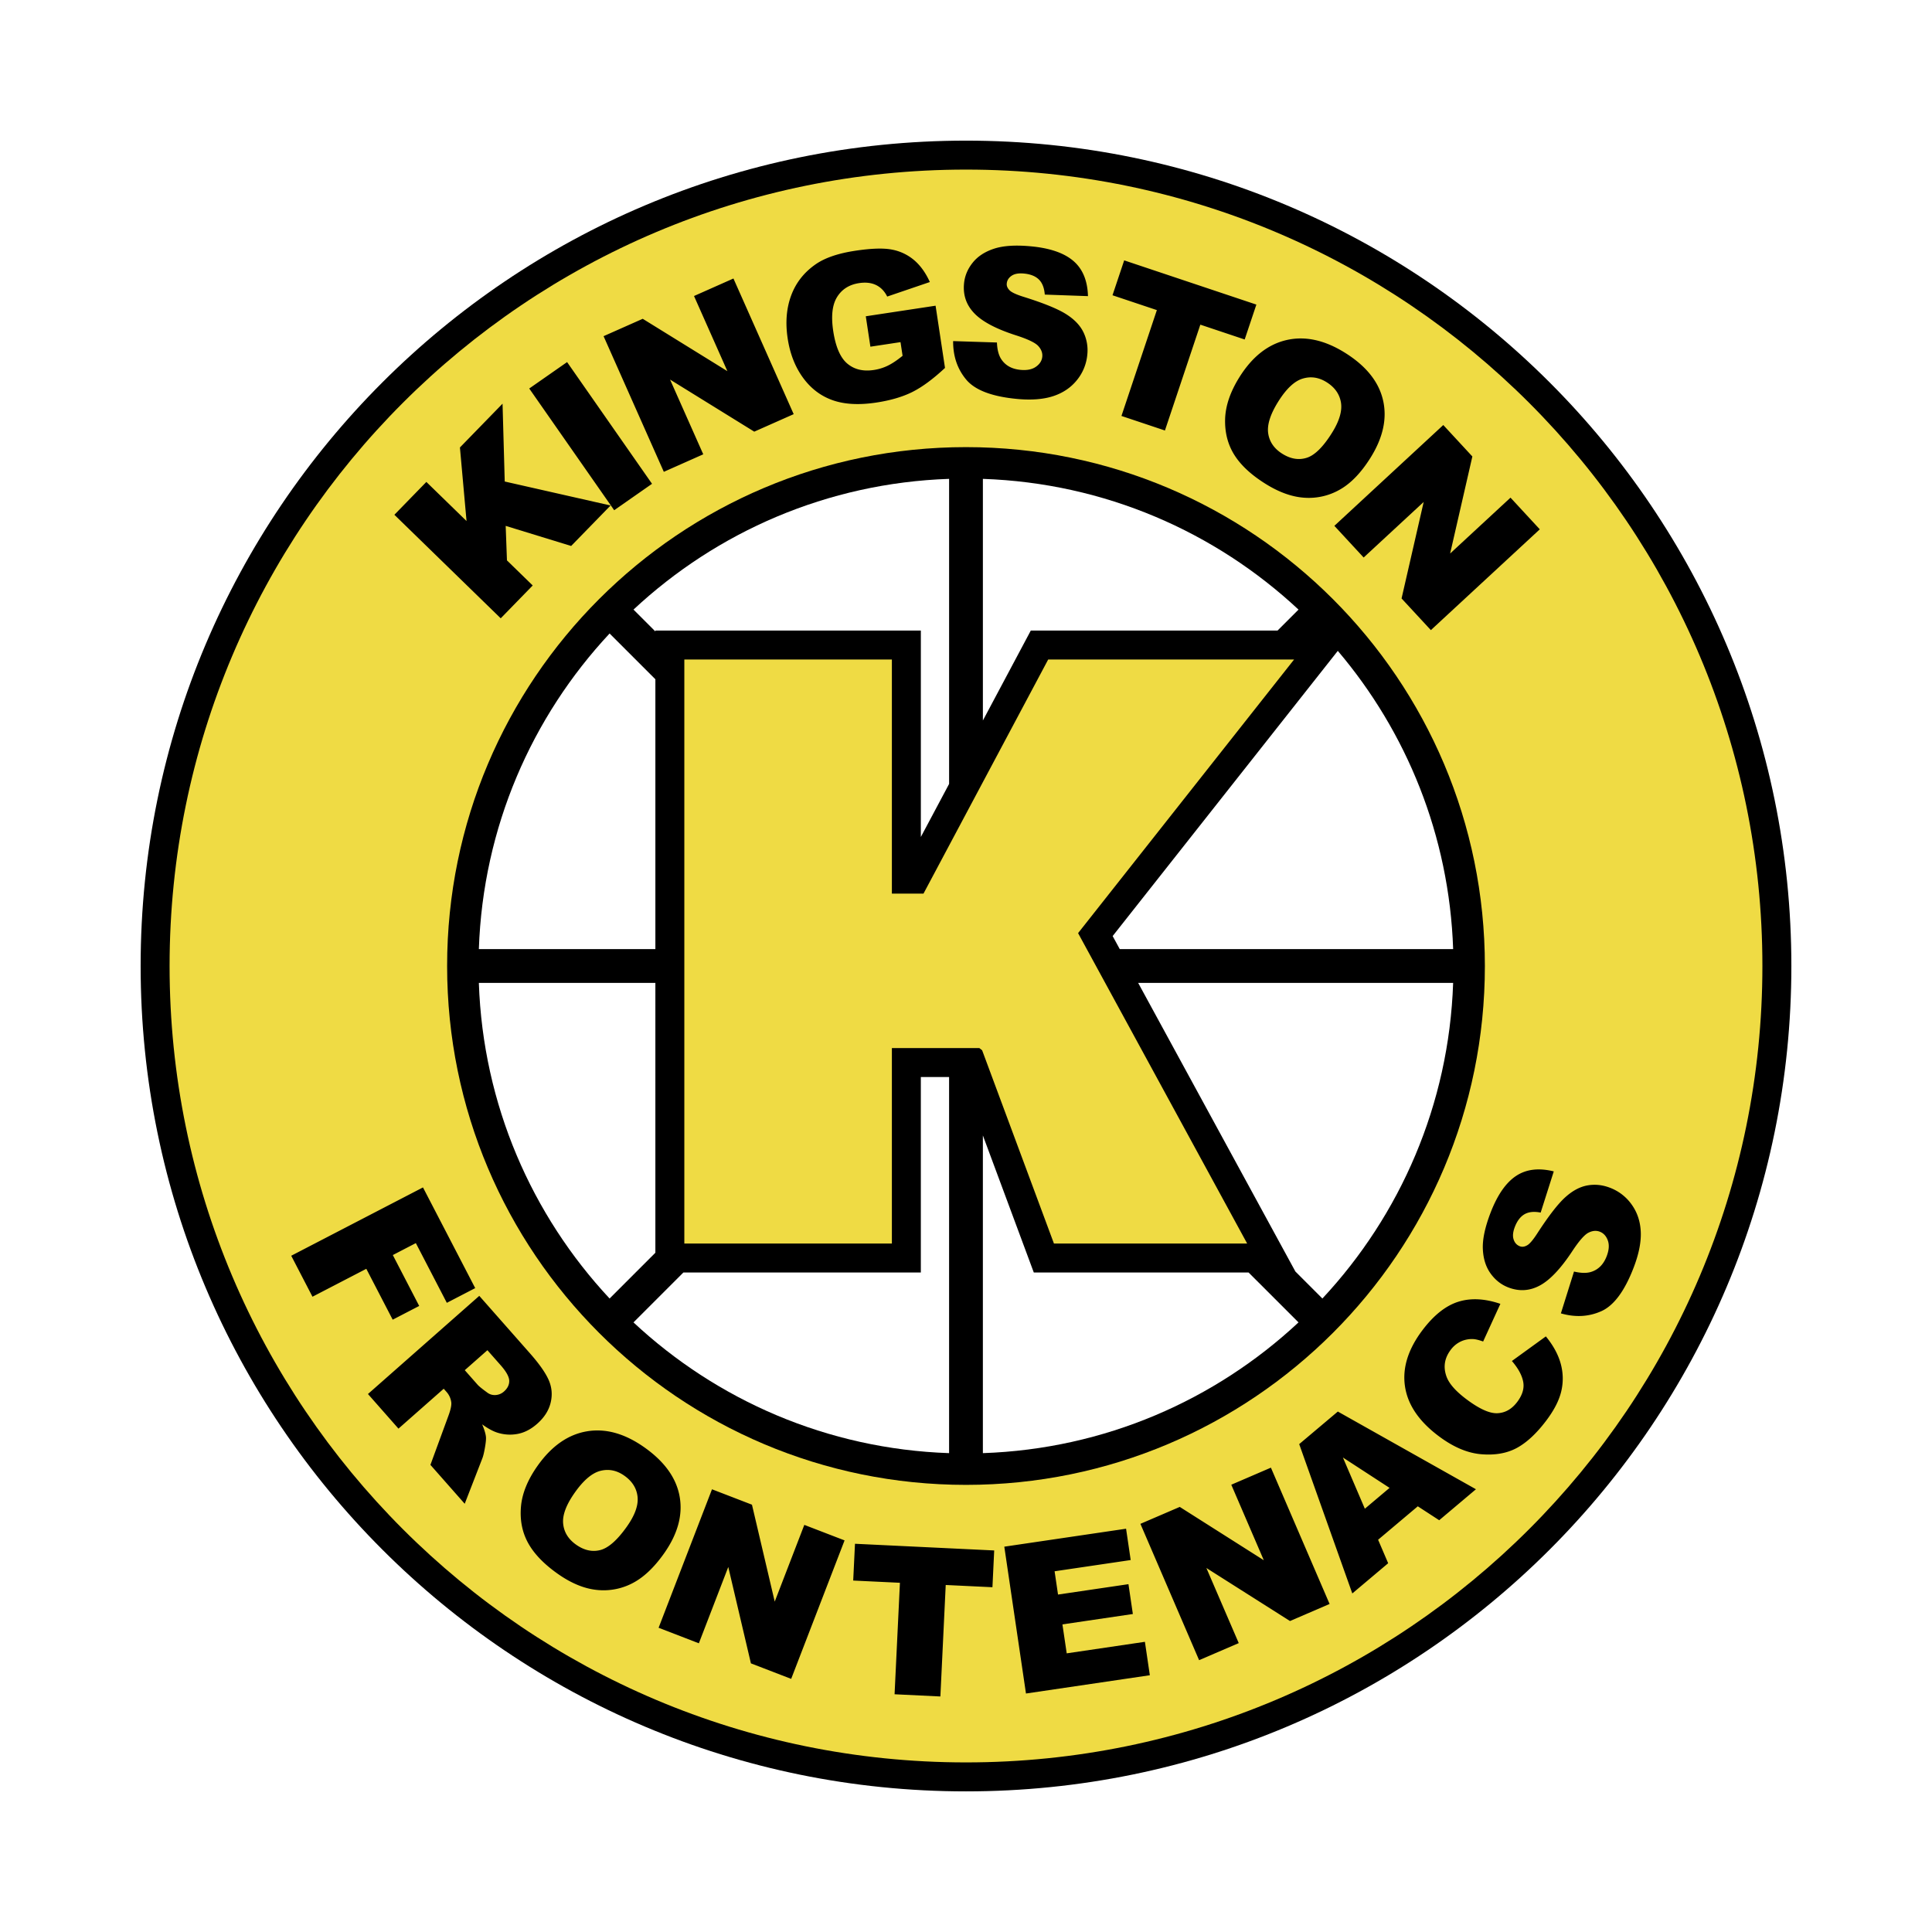
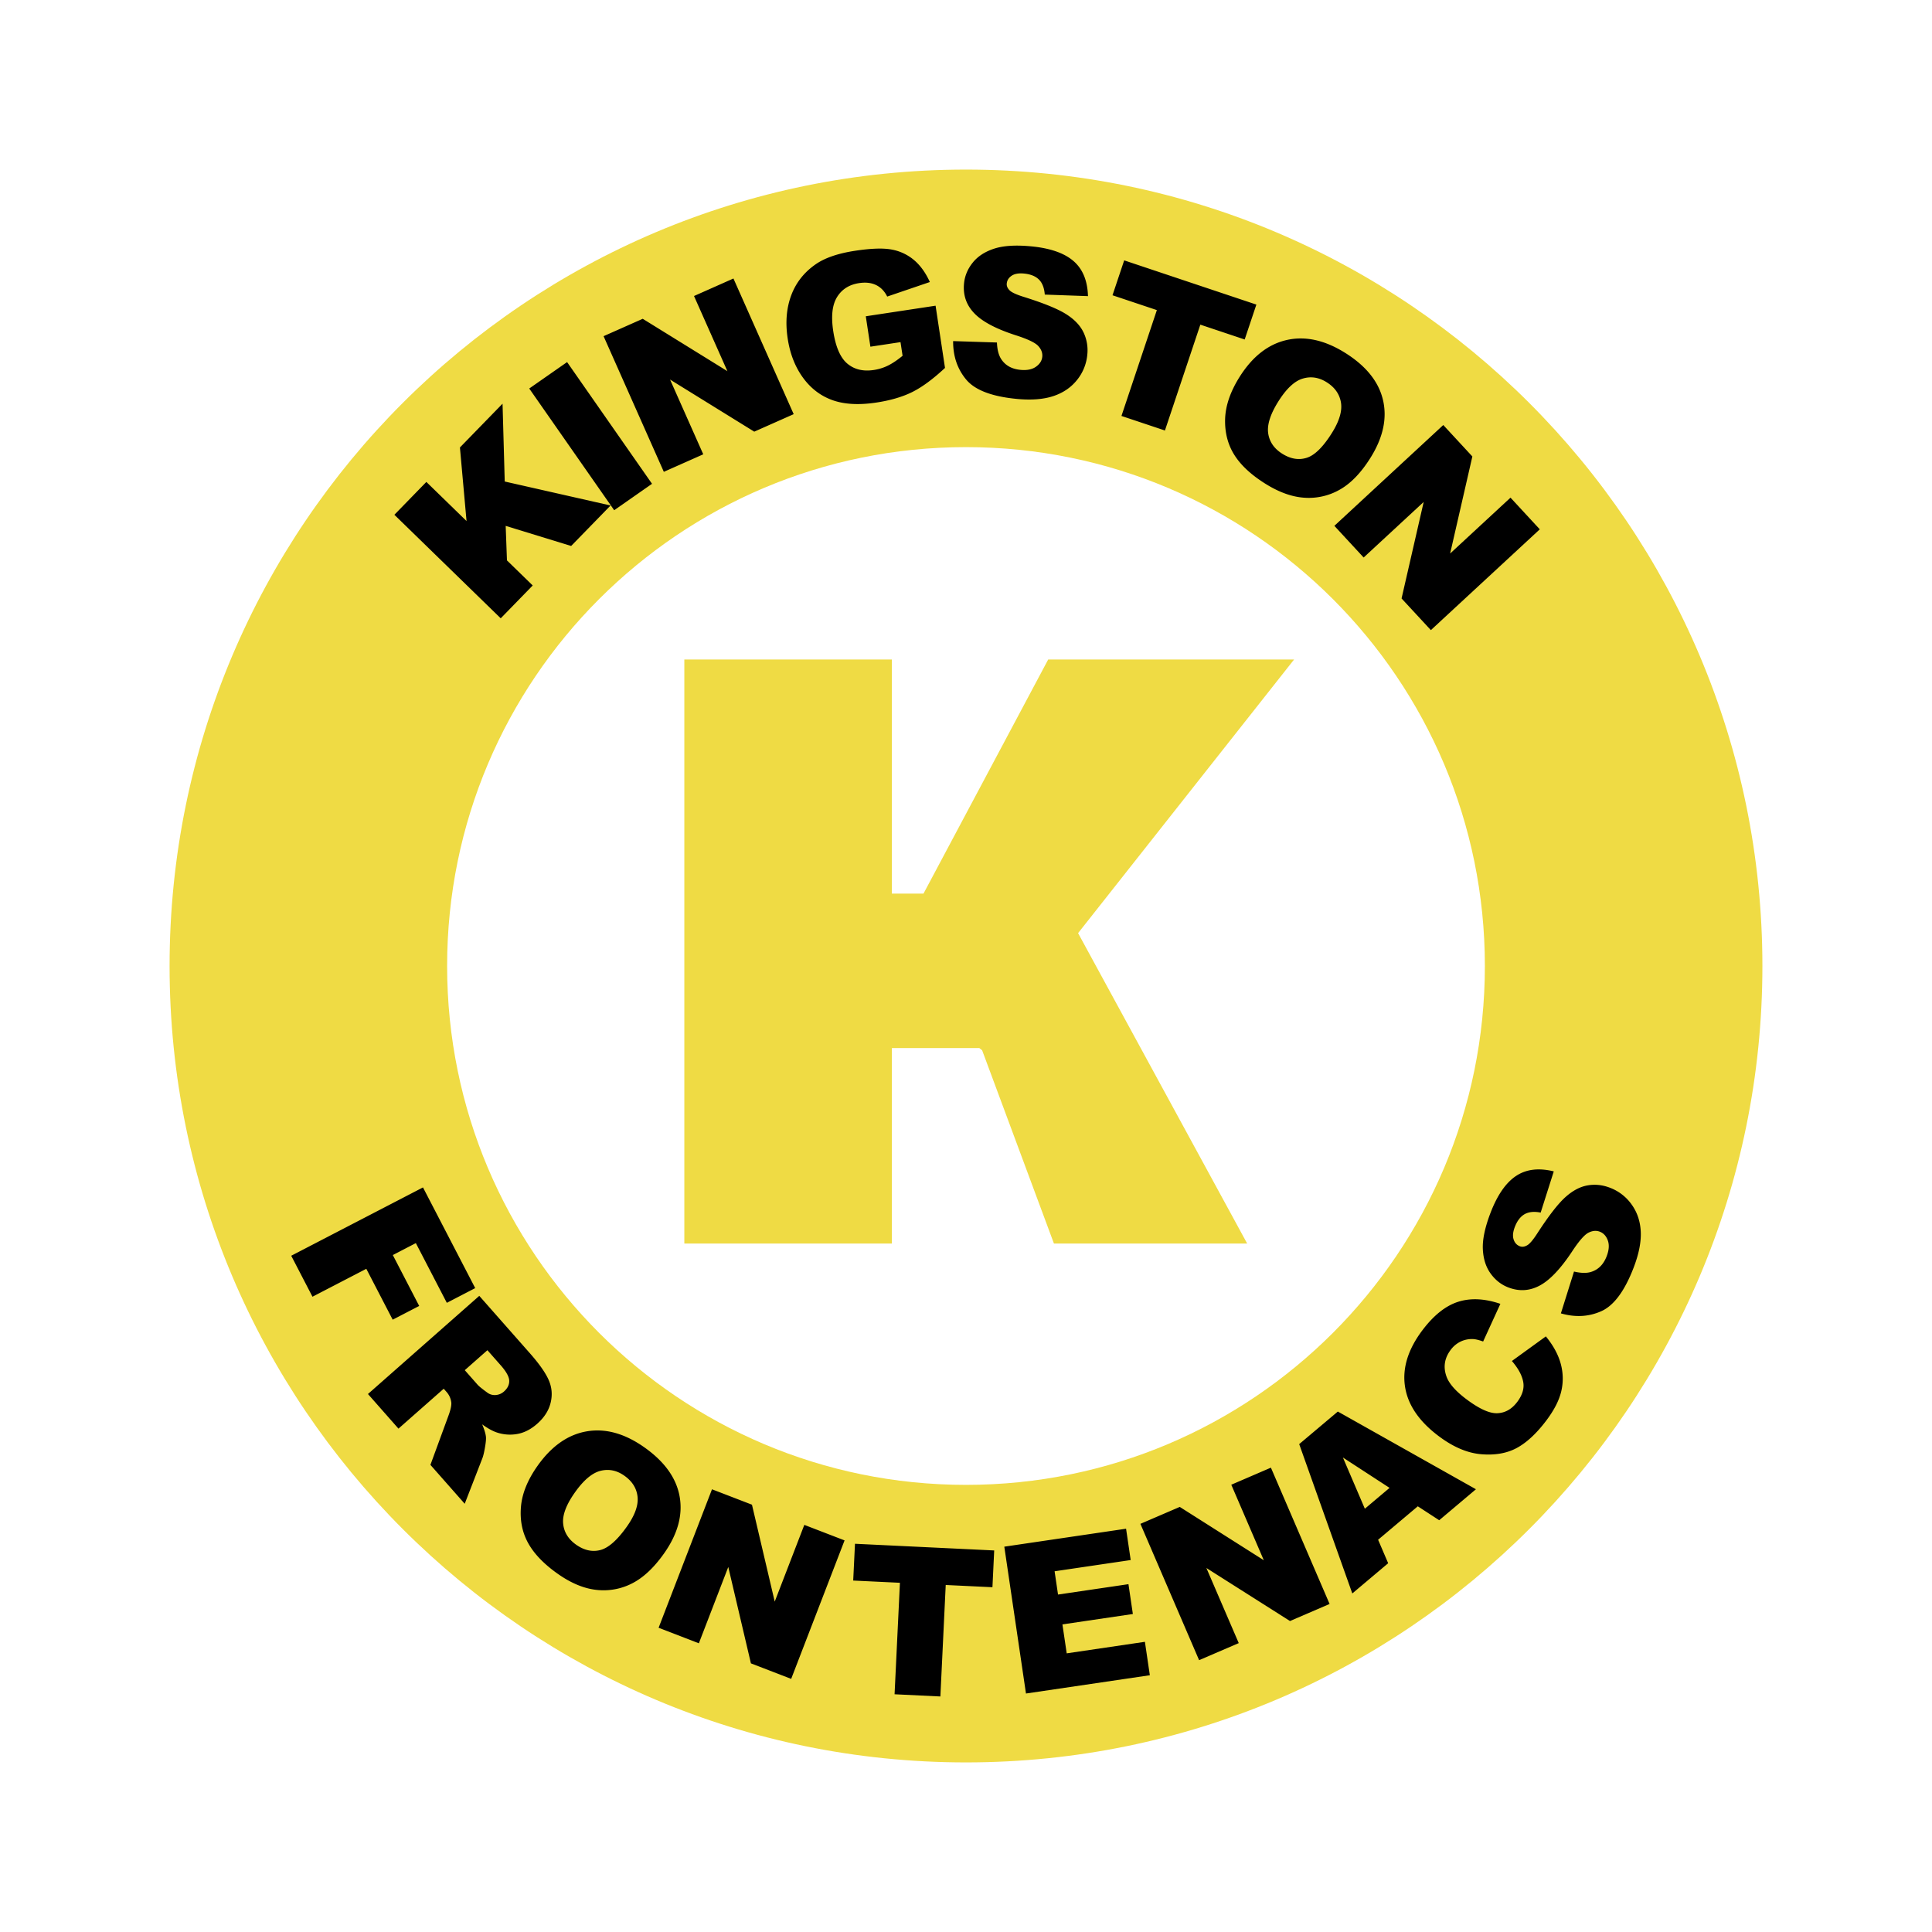
<svg xmlns="http://www.w3.org/2000/svg" width="2500" height="2500" viewBox="0 0 192.756 192.756">
  <g fill-rule="evenodd" clip-rule="evenodd">
    <path fill="#fff" d="M0 0h192.756v192.756H0V0z" />
    <path d="M180.783 96.378c0 46.615-37.789 84.406-84.406 84.406-46.615 0-84.405-37.791-84.405-84.406 0-46.616 37.79-84.406 84.405-84.406 46.617 0 84.406 37.79 84.406 84.406z" fill="#fff" />
-     <path d="M178.725 96.378c0 45.48-36.867 82.348-82.347 82.348-45.479 0-82.347-36.867-82.347-82.348 0-45.479 36.868-82.347 82.347-82.347 45.479 0 82.347 36.867 82.347 82.347z" />
    <path d="M91.873 62.909v20.596l2.819-5.292V47.776c-12.158.415-23.181 5.29-31.488 13.043l2.184 2.184v-.094h26.485zM127.463 62.909l2.09-2.089c-8.307-7.754-19.33-12.628-31.49-13.043v24.108l4.781-8.976h24.619zM47.775 98.063c.415 12.16 5.291 23.182 13.044 31.49l4.568-4.568V98.063H47.775zM60.819 63.204c-7.753 8.307-12.629 19.33-13.044 31.488h17.612V67.771l-4.568-4.567zM111.719 94.692h33.262c-.387-11.332-4.65-21.677-11.508-29.756L111.01 93.392l.709 1.3zM129.24 126.857l2.695 2.696c7.754-8.309 12.631-19.33 13.045-31.49h-31.426l15.686 28.794zM98.062 113.282v31.698c12.16-.415 23.184-5.29 31.49-13.044l-4.98-4.979h-21.43l-5.08-13.675zM91.873 126.957H68.182l-4.979 4.979c8.307 7.754 19.33 12.629 31.488 13.044v-37.526h-2.819v19.503h.001z" fill="#fff" />
    <path d="M96.377 16.92c-43.883 0-79.458 35.573-79.458 79.458 0 43.884 35.575 79.458 79.458 79.458 43.884 0 79.458-35.574 79.458-79.458.001-43.884-35.573-79.458-79.458-79.458zm0 131.226c-28.59 0-51.768-23.178-51.768-51.769S67.787 44.61 96.377 44.61c28.591 0 51.769 23.177 51.769 51.768s-23.177 51.768-51.769 51.768z" fill="#efdb44" />
    <path fill="#efdb44" d="M107.561 93.098l21.55-27.299h-24.533l-12.44 23.355h-3.155V65.799H68.276v58.269h20.707v-19.504h8.724l.281.224 7.164 19.28h19.278l-16.869-30.97z" />
    <path d="M39.347 51.359l3.191-3.277 4.009 3.903-.66-7.342 4.252-4.368.218 7.766 10.56 2.392-3.934 4.039-6.531-2.006.127 3.444 2.569 2.502-3.191 3.277-10.61-10.33zM52.802 38.762l3.777-2.636 8.474 12.143-3.776 2.636-8.475-12.143zM60.219 33.54l3.906-1.734 8.447 5.225-3.33-7.498 3.933-1.747 6.011 13.534-3.934 1.746-8.4-5.196 3.312 7.456-3.934 1.748-6.011-13.534zM86.84 34.59l-.46-3.035 6.963-1.055.94 6.207c-1.199 1.118-2.289 1.919-3.267 2.406-.979.485-2.174.836-3.585 1.05-1.737.263-3.198.182-4.383-.243s-2.167-1.178-2.947-2.257c-.78-1.078-1.284-2.376-1.514-3.892-.242-1.596-.123-3.033.357-4.313.479-1.28 1.308-2.321 2.487-3.126.919-.622 2.217-1.061 3.895-1.314 1.617-.245 2.848-.282 3.694-.109a4.77 4.77 0 0 1 2.203 1.063c.622.537 1.138 1.258 1.548 2.166l-4.255 1.45c-.263-.532-.63-.913-1.102-1.145-.472-.231-1.038-.297-1.699-.197-.985.149-1.718.611-2.199 1.388-.482.775-.61 1.906-.385 3.392.24 1.58.708 2.663 1.405 3.25.697.586 1.578.799 2.641.638a4.843 4.843 0 0 0 1.411-.436c.437-.215.924-.541 1.463-.98l-.207-1.363-3.004.455zM95.094 34.031l4.371.14c.027.708.168 1.259.422 1.651.414.638 1.057.997 1.928 1.079.65.062 1.166-.043 1.545-.314.383-.27.592-.605.629-1.006.035-.38-.102-.736-.408-1.068-.309-.332-1.062-.689-2.26-1.071-1.963-.635-3.334-1.365-4.117-2.188-.792-.823-1.132-1.812-1.023-2.963.071-.756.358-1.45.863-2.081.502-.631 1.215-1.097 2.137-1.399.92-.301 2.15-.38 3.689-.234 1.889.178 3.297.664 4.223 1.458.926.793 1.412 1.964 1.455 3.51l-4.309-.154c-.053-.67-.248-1.172-.59-1.506-.34-.334-.836-.532-1.484-.593-.533-.051-.947.023-1.238.222-.291.198-.453.457-.482.777-.023.233.068.454.271.662.197.213.691.442 1.482.685 1.955.615 3.344 1.182 4.166 1.702.824.52 1.4 1.122 1.732 1.809a4.13 4.13 0 0 1 .385 2.232 4.677 4.677 0 0 1-1.031 2.535c-.598.746-1.387 1.282-2.365 1.604-.979.322-2.184.417-3.613.282-2.512-.237-4.205-.882-5.081-1.938s-1.309-2.334-1.297-3.833zM112.16 25.977l13.188 4.412-1.166 3.482-4.424-1.48-3.533 10.56-4.338-1.451 3.533-10.561-4.426-1.48 1.166-3.482zM123.656 37.633c1.281-2.045 2.85-3.281 4.705-3.706s3.803 0 5.842 1.276c2.09 1.309 3.35 2.877 3.777 4.704.43 1.829.014 3.75-1.248 5.768-.918 1.465-1.916 2.512-2.998 3.14a6.224 6.224 0 0 1-3.512.848c-1.258-.063-2.586-.531-3.979-1.403-1.416-.887-2.447-1.845-3.094-2.876s-.953-2.214-.92-3.55c.035-1.335.511-2.736 1.427-4.201zm3.871 2.44c-.791 1.264-1.123 2.318-.998 3.165.125.848.596 1.525 1.406 2.033.834.522 1.65.656 2.445.401.795-.254 1.631-1.081 2.508-2.48.736-1.178 1.037-2.188.9-3.029-.139-.842-.615-1.52-1.432-2.031-.783-.49-1.584-.607-2.404-.353s-1.628 1.02-2.425 2.294zM143.996 42.405l2.902 3.137-2.218 9.682 6.023-5.574 2.922 3.16-10.867 10.057-2.924-3.159 2.207-9.628-5.99 5.543-2.922-3.16 10.867-10.058zM42.201 118.469l5.211 10.046-2.832 1.468-3.091-5.958-2.297 1.192 2.632 5.077-2.645 1.371-2.632-5.076-5.371 2.785-2.12-4.088 13.145-6.817zM36.711 139.081l11.107-9.793 5.055 5.732c.937 1.063 1.562 1.955 1.876 2.678.314.722.377 1.473.188 2.25-.188.778-.636 1.479-1.342 2.102-.615.543-1.262.879-1.941 1.009a4.105 4.105 0 0 1-2.044-.128c-.436-.139-.938-.412-1.504-.822.224.529.35.949.378 1.256.02.207-.014.562-.101 1.065-.088.504-.176.868-.268 1.092l-1.75 4.509-3.422-3.881 1.775-4.84c.234-.622.336-1.081.308-1.38a1.93 1.93 0 0 0-.487-1.071l-.269-.305-4.515 3.981-3.044-3.454zm9.66-2.378l1.279 1.451c.139.157.458.416.957.778.246.188.526.271.84.251.313-.021.592-.137.835-.352.358-.316.533-.673.524-1.07-.009-.396-.291-.91-.844-1.539l-1.333-1.511-2.258 1.992zM53.642 146.231c1.397-1.966 3.034-3.109 4.912-3.427 1.876-.316 3.796.222 5.757 1.614 2.011 1.427 3.178 3.064 3.5 4.915.323 1.849-.204 3.745-1.582 5.686-1 1.408-2.058 2.396-3.173 2.961a6.232 6.232 0 0 1-3.555.642c-1.254-.136-2.552-.679-3.892-1.63-1.363-.968-2.337-1.984-2.922-3.052-.585-1.066-.823-2.266-.712-3.597.11-1.33.666-2.7 1.667-4.112zm3.722 2.663c-.863 1.215-1.256 2.249-1.179 3.101.077.854.506 1.558 1.286 2.112.803.569 1.609.75 2.418.543.809-.208 1.691-.984 2.647-2.332.804-1.133 1.162-2.123 1.075-2.972-.088-.849-.526-1.553-1.312-2.11-.754-.535-1.547-.699-2.38-.492-.834.207-1.686.923-2.555 2.15zM71.036 148.587l3.988 1.537 2.271 9.669 2.952-7.655 4.016 1.548-5.327 13.816-4.017-1.548-2.259-9.616-2.935 7.614-4.016-1.549 5.327-13.816zM85.302 154.022l13.889.667-.175 3.668-4.661-.223-.533 11.123-4.57-.22.534-11.123-4.661-.223.177-3.669zM100.199 154.312l12.149-1.792.461 3.126-7.592 1.121.342 2.322 7.027-1.036.439 2.977-7.027 1.037.428 2.888 7.801-1.151.492 3.335-12.358 1.824-2.162-14.651zM113.779 152.034l3.926-1.689 8.385 5.32-3.244-7.534 3.953-1.703 5.855 13.6-3.951 1.702-8.342-5.291 3.229 7.494-3.955 1.702-5.856-13.601zM141.453 150.285l-3.959 3.336 1.004 2.343-3.578 3.015-5.299-14.899 3.855-3.249 13.779 7.752-3.666 3.091-2.136-1.389zm-2.816-1.839l-4.654-3.029 2.188 5.109 2.466-2.08zM150.842 135.787l3.389-2.455c.732.894 1.227 1.799 1.48 2.716.252.917.271 1.833.059 2.748-.211.917-.717 1.902-1.516 2.958-.971 1.281-1.951 2.188-2.938 2.718-.988.529-2.174.734-3.557.614-1.385-.12-2.809-.733-4.27-1.842-1.949-1.476-3.057-3.128-3.318-4.96-.262-1.829.324-3.692 1.762-5.59 1.125-1.483 2.309-2.422 3.555-2.816 1.244-.393 2.646-.324 4.205.207l-1.719 3.757c-.443-.159-.795-.241-1.055-.244a2.598 2.598 0 0 0-1.205.257 2.666 2.666 0 0 0-.971.812c-.621.822-.766 1.701-.436 2.642.242.703.889 1.452 1.941 2.25 1.305.988 2.348 1.467 3.131 1.438.783-.029 1.445-.4 1.988-1.117.525-.693.727-1.367.602-2.021s-.498-1.342-1.127-2.072zM155.73 131.035l1.309-4.173c.689.163 1.258.176 1.705.036.725-.226 1.242-.748 1.555-1.566.234-.609.271-1.134.113-1.572-.158-.439-.426-.73-.801-.875-.357-.136-.736-.101-1.139.106-.402.208-.949.838-1.639 1.89-1.139 1.718-2.211 2.844-3.213 3.378-1.006.54-2.049.604-3.129.189-.709-.271-1.301-.734-1.773-1.39-.471-.654-.73-1.466-.773-2.434-.045-.967.211-2.173.764-3.618.68-1.771 1.525-2.997 2.539-3.675 1.014-.68 2.271-.833 3.773-.461l-1.307 4.11c-.658-.129-1.195-.074-1.609.163-.412.238-.736.662-.971 1.271-.191.5-.23.919-.117 1.252.111.335.318.559.617.674.221.085.457.057.711-.085.26-.132.611-.546 1.059-1.243 1.117-1.719 2.037-2.904 2.76-3.558.721-.652 1.455-1.047 2.205-1.183s1.502-.06 2.254.229a4.668 4.668 0 0 1 2.166 1.674c.559.777.861 1.681.91 2.71.047 1.029-.186 2.214-.699 3.556-.9 2.355-1.979 3.813-3.23 4.374s-2.598.636-4.04.221z" />
  </g>
</svg>